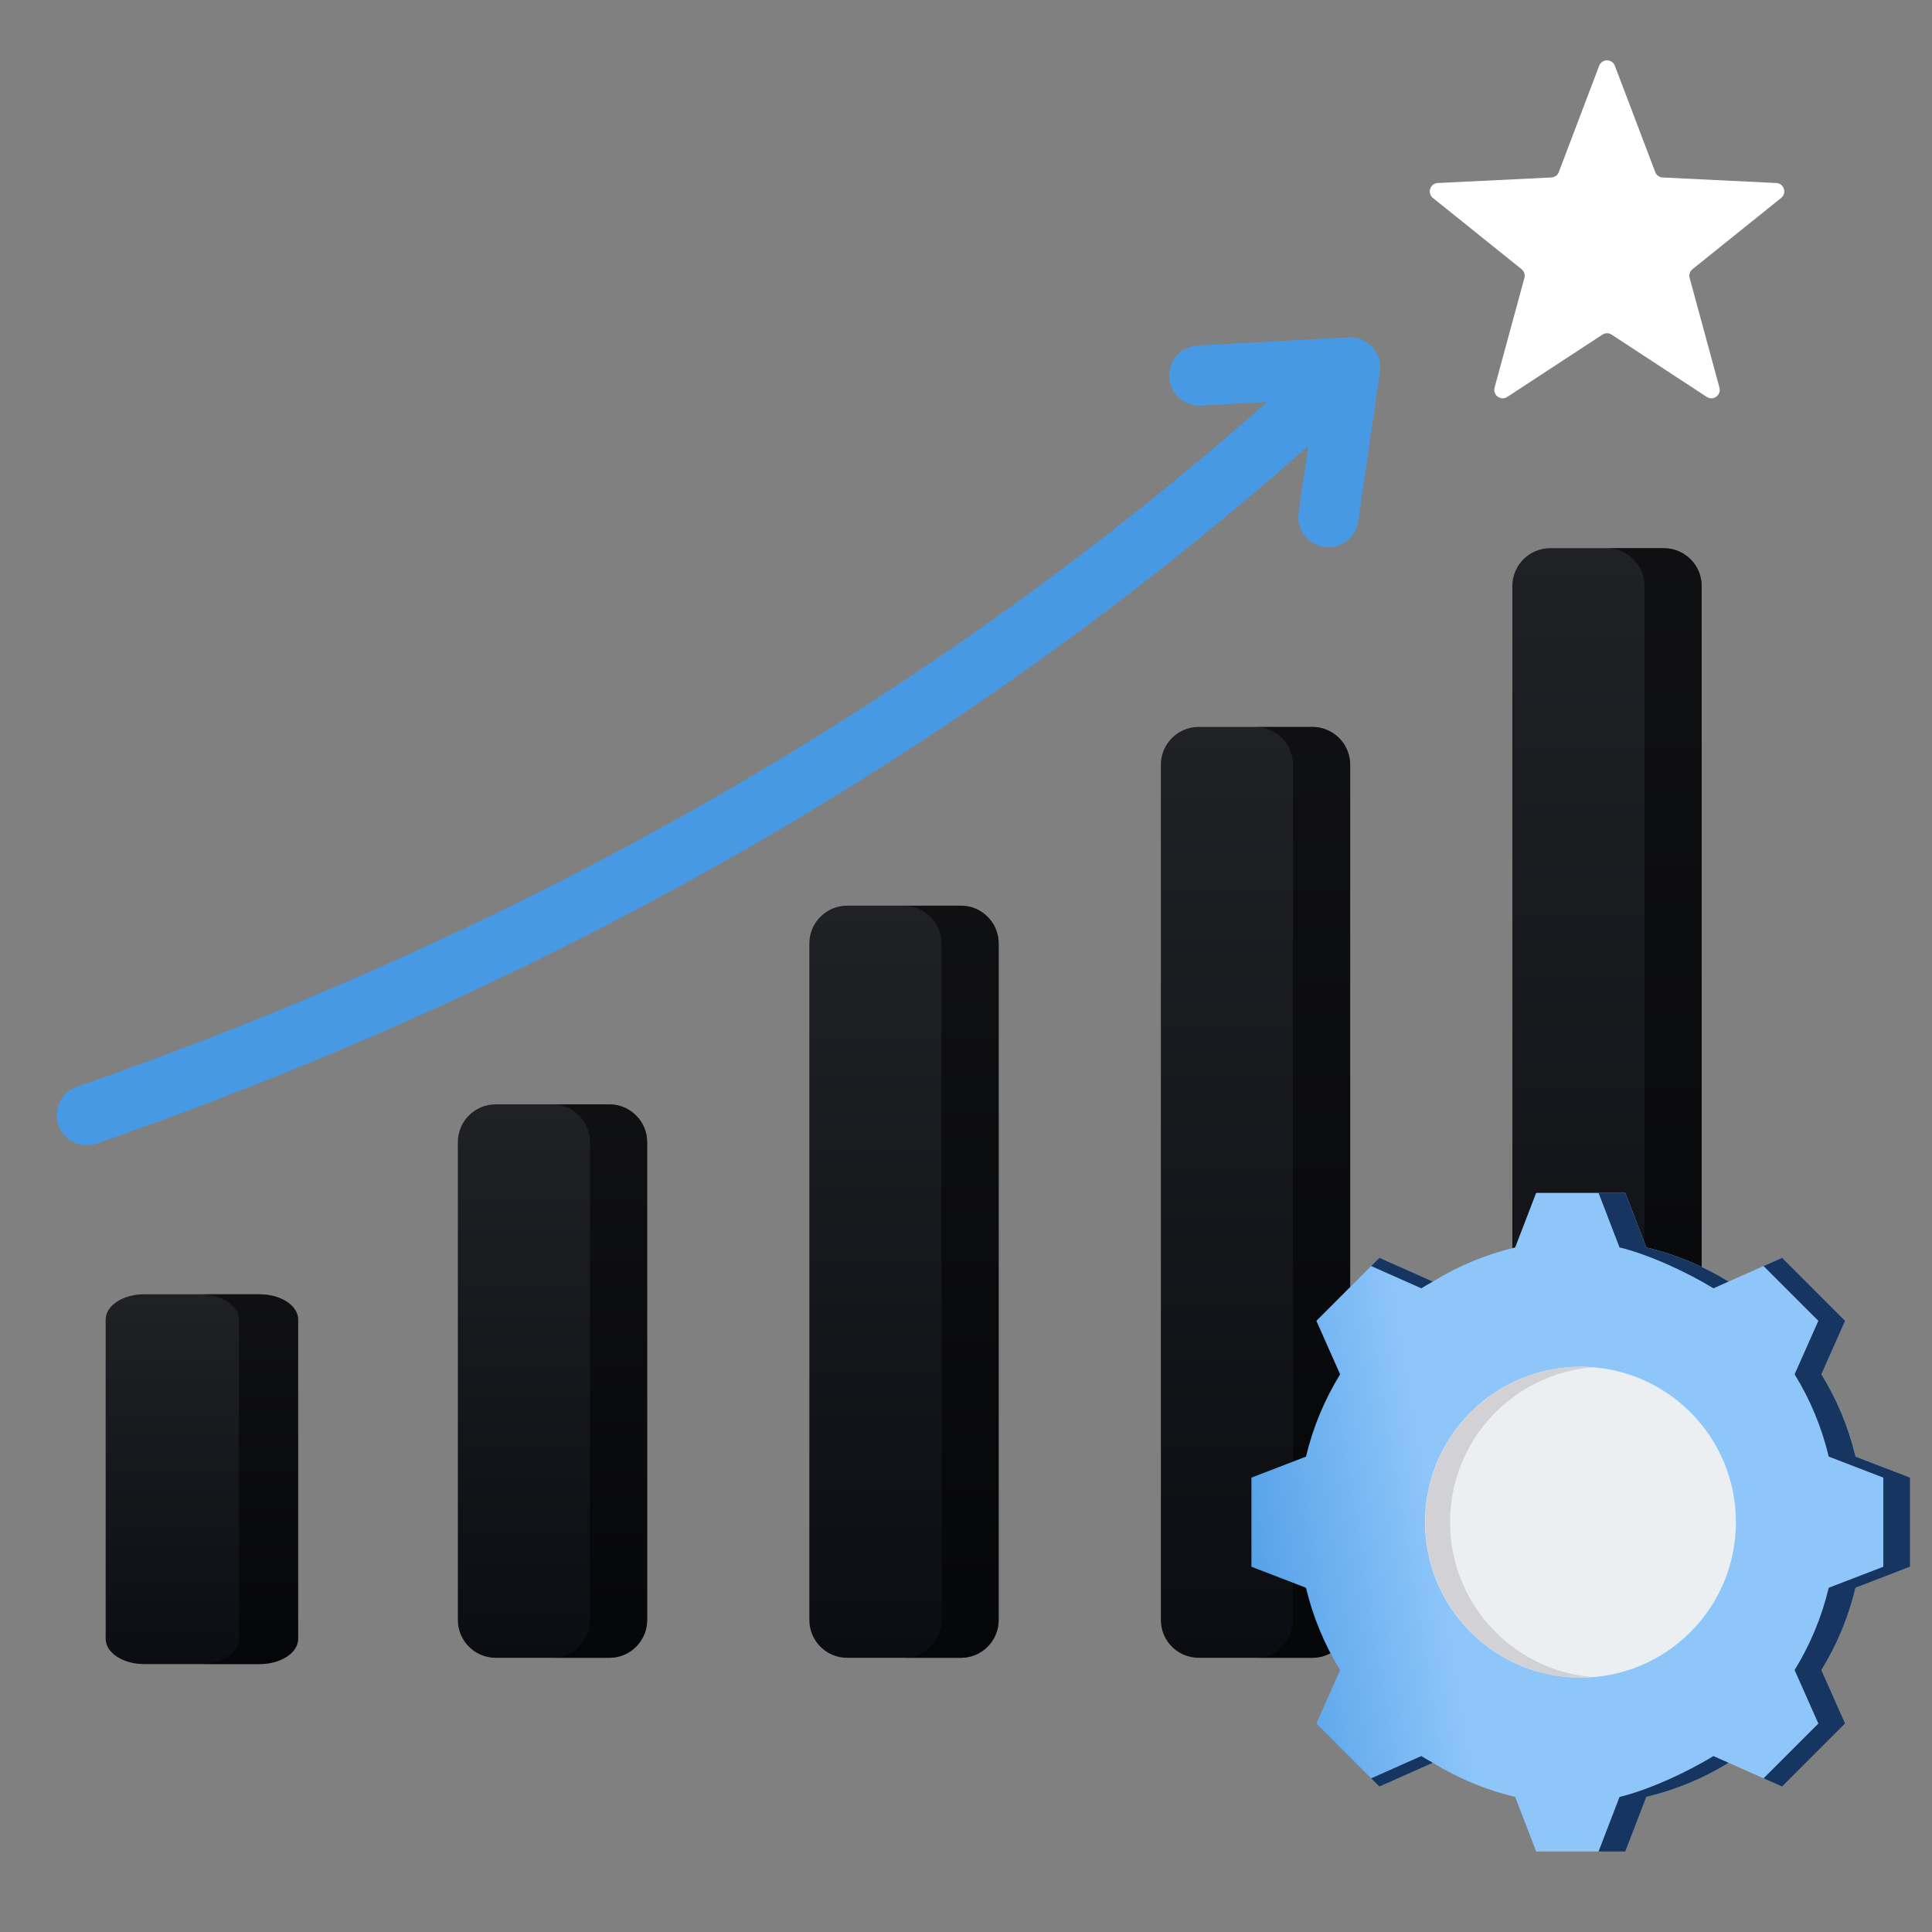
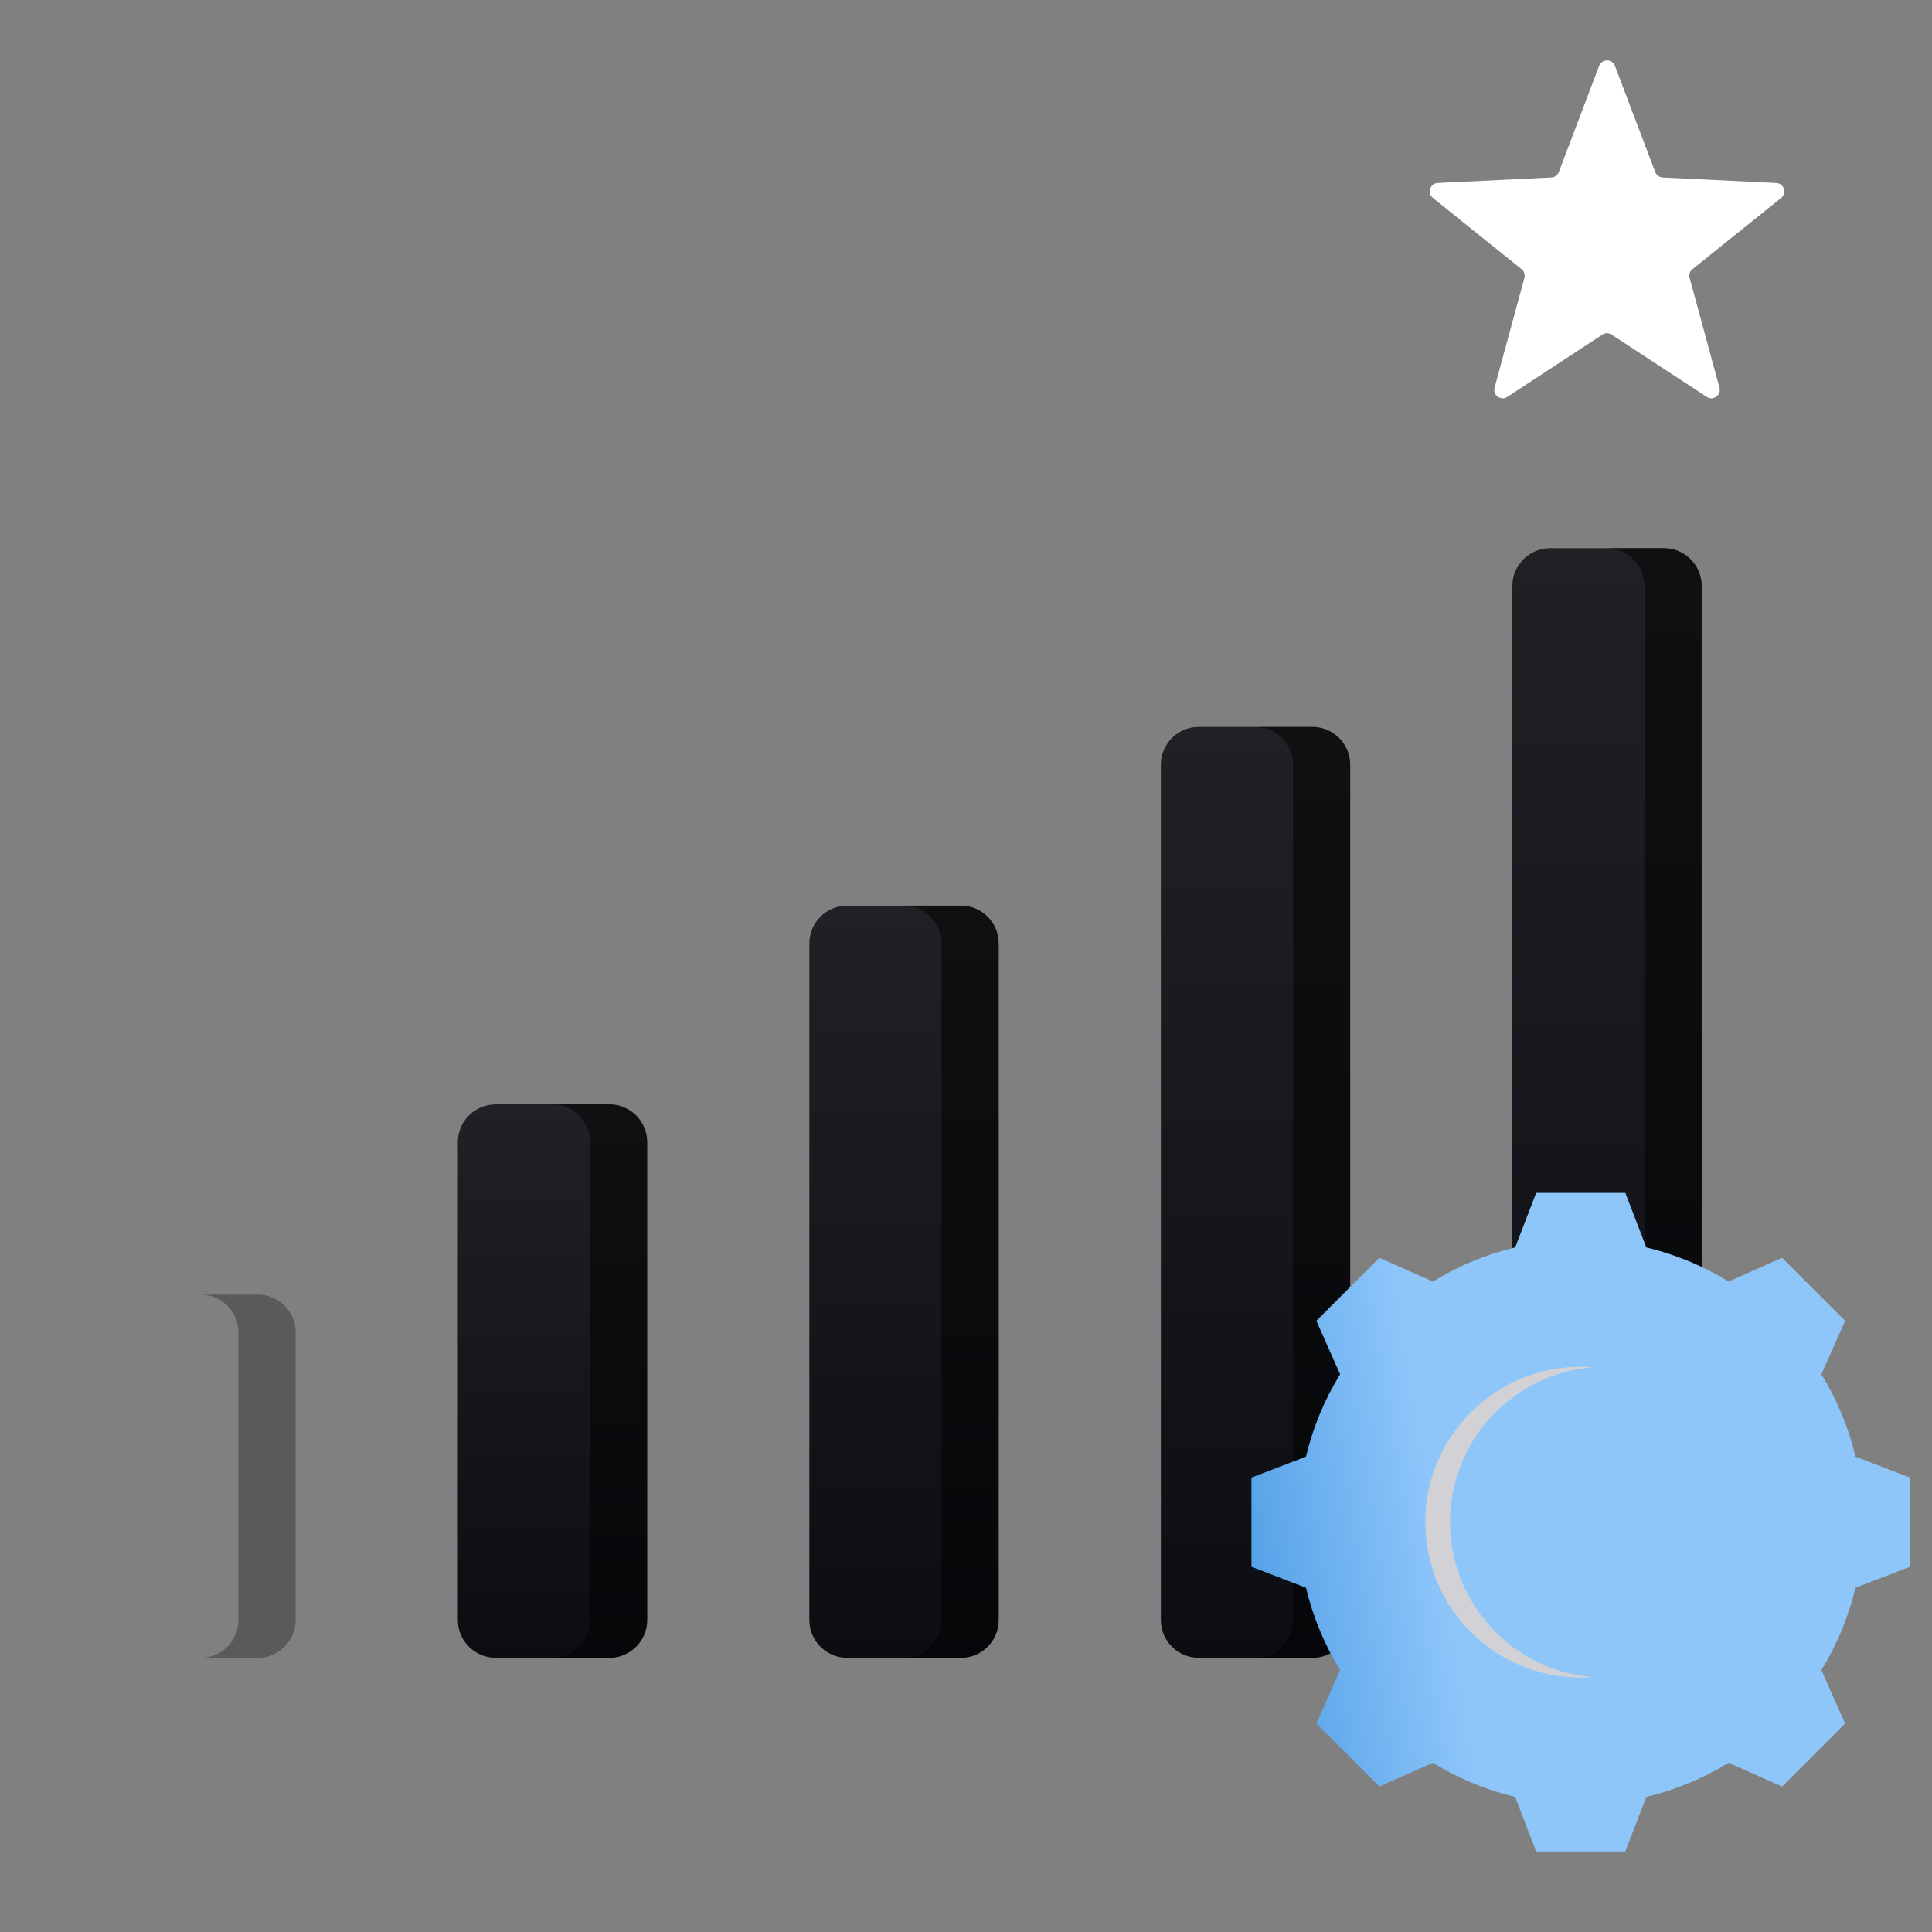
<svg xmlns="http://www.w3.org/2000/svg" width="217" height="217" viewBox="0 0 217 217" fill="none">
  <rect x="0" y="0" width="217" height="217" fill="#808080" stroke="none" />
-   <path fill-rule="evenodd" clip-rule="evenodd" d="M10.818 128.467C9.975 128.75 9.054 128.688 8.256 128.296C7.458 127.905 6.846 127.214 6.554 126.374C6.261 125.535 6.311 124.613 6.693 123.81C7.074 123.007 7.757 122.387 8.593 122.084C31.734 114.025 55.573 103.67 79.165 90.223C100.652 77.976 121.94 63.156 142.314 45.159L134.817 45.566C133.93 45.596 133.067 45.276 132.414 44.676C131.761 44.076 131.37 43.244 131.325 42.358C131.279 41.472 131.584 40.604 132.173 39.94C132.762 39.277 133.588 38.871 134.473 38.811L151.477 37.888C151.975 37.863 152.473 37.948 152.935 38.138C153.396 38.327 153.81 38.616 154.146 38.985C154.483 39.353 154.734 39.791 154.881 40.268C155.028 40.745 155.068 41.248 154.998 41.742L155 41.742L152.547 58.594C152.413 59.476 151.936 60.27 151.22 60.802C150.504 61.334 149.607 61.562 148.724 61.437C147.84 61.311 147.043 60.842 146.504 60.131C145.965 59.42 145.728 58.525 145.845 57.641L146.943 50.1C126.168 68.47 104.443 83.6 82.503 96.104C58.537 109.764 34.322 120.282 10.818 128.467ZM16.182 145.412H28.968C31.302 145.412 33.206 147.316 33.206 149.65V181.965C33.206 184.3 31.302 186.203 28.968 186.203H16.182C13.847 186.203 11.944 184.3 11.944 181.965V149.65C11.944 147.316 13.848 145.412 16.182 145.412Z" fill="#4899E3" />
  <path fill-rule="evenodd" clip-rule="evenodd" d="M22.545 145.411H28.968C31.302 145.411 33.206 147.315 33.206 149.65V181.964C33.206 184.299 31.302 186.203 28.968 186.203H22.545C24.879 186.203 26.783 184.299 26.783 181.964V149.65C26.783 147.315 24.879 145.411 22.545 145.411Z" fill="black" fill-opacity="0.3" />
  <path fill-rule="evenodd" clip-rule="evenodd" d="M68.451 124.04H55.664C53.33 124.04 51.426 125.943 51.426 128.278V181.965C51.426 184.299 53.33 186.203 55.664 186.203H68.451C70.785 186.203 72.689 184.299 72.689 181.965V128.278C72.689 125.943 70.785 124.04 68.451 124.04Z" fill="url(#paint0_linear_287_5595)" />
-   <path fill-rule="evenodd" clip-rule="evenodd" d="M29.176 145.373H16.178C13.805 145.373 11.869 146.645 11.869 148.205V184.076C11.869 185.636 13.805 186.908 16.178 186.908H29.176C31.549 186.908 33.484 185.636 33.484 184.076V148.205C33.484 146.645 31.549 145.373 29.176 145.373Z" fill="url(#paint1_linear_287_5595)" />
  <path fill-rule="evenodd" clip-rule="evenodd" d="M68.451 124.04H62.027C64.362 124.04 66.266 125.943 66.266 128.278V181.965C66.266 184.299 64.362 186.203 62.027 186.203H68.451C70.785 186.203 72.689 184.299 72.689 181.965V128.278C72.689 125.943 70.784 124.04 68.451 124.04Z" fill="black" fill-opacity="0.5" />
-   <path fill-rule="evenodd" clip-rule="evenodd" d="M29.104 145.373H22.465C24.878 145.373 26.846 146.645 26.846 148.205V184.076C26.846 185.636 24.878 186.908 22.465 186.908H29.104C31.517 186.908 33.484 185.636 33.484 184.076V148.205C33.484 146.645 31.516 145.373 29.104 145.373Z" fill="black" fill-opacity="0.5" />
  <path fill-rule="evenodd" clip-rule="evenodd" d="M107.931 101.724H95.144C92.81 101.724 90.906 103.627 90.906 105.961V181.965C90.906 184.3 92.81 186.204 95.144 186.204H107.931C110.265 186.204 112.169 184.3 112.169 181.965V105.961C112.169 103.627 110.265 101.724 107.931 101.724Z" fill="url(#paint2_linear_287_5595)" />
  <path fill-rule="evenodd" clip-rule="evenodd" d="M107.931 101.723H101.508C103.842 101.723 105.746 103.627 105.746 105.961V181.965C105.746 184.3 103.842 186.203 101.508 186.203H107.931C110.265 186.203 112.169 184.3 112.169 181.965V105.961C112.169 103.627 110.265 101.723 107.931 101.723Z" fill="black" fill-opacity="0.5" />
  <path fill-rule="evenodd" clip-rule="evenodd" d="M134.625 81.648H147.411C149.746 81.648 151.65 83.552 151.65 85.886V181.965C151.65 184.299 149.746 186.203 147.411 186.203H134.625C132.291 186.203 130.387 184.299 130.387 181.965V85.886C130.387 83.552 132.291 81.648 134.625 81.648Z" fill="url(#paint3_linear_287_5595)" />
  <path fill-rule="evenodd" clip-rule="evenodd" d="M140.988 81.648H147.411C149.746 81.648 151.65 83.552 151.65 85.886V181.965C151.65 184.299 149.746 186.203 147.411 186.203H140.988C143.323 186.203 145.227 184.299 145.227 181.965V85.886C145.227 83.552 143.323 81.648 140.988 81.648Z" fill="black" fill-opacity="0.5" />
  <path fill-rule="evenodd" clip-rule="evenodd" d="M186.892 61.572H174.105C171.771 61.572 169.867 63.476 169.867 65.811V184.919C169.867 187.253 171.771 189.157 174.105 189.157H186.892C189.226 189.157 191.13 187.253 191.13 184.919V65.811C191.13 63.476 189.226 61.572 186.892 61.572Z" fill="url(#paint4_linear_287_5595)" />
  <path fill-rule="evenodd" clip-rule="evenodd" d="M186.89 61.572H180.467C182.801 61.572 184.705 63.476 184.705 65.811V184.919C184.705 187.253 182.801 189.157 180.467 189.157H186.89C189.224 189.157 191.128 187.253 191.128 184.919V65.811C191.128 63.476 189.224 61.572 186.89 61.572Z" fill="black" fill-opacity="0.5" />
  <path fill-rule="evenodd" clip-rule="evenodd" d="M181.381 7.386L185.914 19.326C185.977 19.499 186.091 19.649 186.24 19.758C186.389 19.866 186.567 19.928 186.751 19.934L199.507 20.556C200.375 20.598 200.73 21.692 200.053 22.235L190.098 30.236C189.953 30.349 189.845 30.504 189.788 30.679C189.731 30.854 189.728 31.042 189.779 31.22L193.129 43.543C193.357 44.382 192.427 45.057 191.701 44.581L181.015 37.586C180.863 37.483 180.682 37.429 180.498 37.429C180.314 37.429 180.134 37.483 179.981 37.586L169.296 44.581C168.569 45.057 167.639 44.382 167.868 43.543L171.218 31.219C171.268 31.042 171.265 30.854 171.208 30.679C171.151 30.503 171.043 30.349 170.898 30.235L160.944 22.234C160.267 21.69 160.622 20.598 161.49 20.555L174.246 19.933C174.43 19.927 174.608 19.865 174.757 19.757C174.906 19.649 175.019 19.498 175.083 19.325L179.616 7.386C179.921 6.579 181.074 6.579 181.381 7.386Z" fill="white" />
  <path fill-rule="evenodd" clip-rule="evenodd" d="M184.912 140.111C188.177 140.889 191.298 142.182 194.156 143.943L200.162 141.275L207.242 148.354L204.575 154.359C206.336 157.218 207.63 160.339 208.408 163.605L214.536 165.964V175.976L208.406 178.335C207.628 181.6 206.335 184.721 204.574 187.579L207.242 193.585L200.163 200.665L194.158 197.998C191.3 199.759 188.178 201.053 184.912 201.831L182.553 207.959H172.542L170.182 201.829C166.917 201.051 163.797 199.758 160.939 197.997L154.932 200.665L147.853 193.586L150.52 187.581C148.758 184.723 147.464 181.601 146.687 178.335L140.559 175.976V165.965L146.687 163.606C147.465 160.34 148.759 157.219 150.52 154.361L147.853 148.355L154.932 141.276L160.938 143.944C163.796 142.183 166.917 140.889 170.182 140.111L172.541 133.982H182.553L184.912 140.111Z" fill="url(#paint5_linear_287_5595)" />
-   <path fill-rule="evenodd" clip-rule="evenodd" d="M160.94 197.997L154.933 200.665L154.008 199.74L159.64 197.238C160.067 197.502 160.5 197.755 160.94 197.997ZM184.913 140.111C188.178 140.888 191.299 142.182 194.157 143.943L192.449 144.701C189.591 142.941 185.172 140.888 181.906 140.111L179.546 133.981H182.554L184.913 140.111ZM194.159 197.998C191.3 199.759 188.179 201.053 184.913 201.83L182.554 207.959H179.547L181.905 201.83C185.172 201.053 189.592 199 192.451 197.239L194.159 197.998ZM154.008 142.2L154.932 141.275L160.939 143.943C160.5 144.185 160.067 144.438 159.639 144.701L154.008 142.2ZM198.081 142.2L200.163 141.275L207.243 148.354L204.576 154.359C206.337 157.218 207.631 160.339 208.409 163.605L214.537 165.964V175.975L208.407 178.335C207.63 181.6 206.336 184.721 204.575 187.578L207.243 193.585L200.164 200.665L198.081 199.74L204.236 193.585L201.568 187.578C203.329 184.721 204.623 181.6 205.4 178.335L211.53 175.975V165.964L205.402 163.605C204.624 160.339 203.33 157.218 201.569 154.359L204.236 148.354L198.081 142.2Z" fill="#163560" />
-   <path d="M189.864 183.315C196.682 176.497 196.682 165.442 189.864 158.624C183.046 151.806 171.992 151.806 165.174 158.624C158.355 165.442 158.355 176.497 165.174 183.315C171.992 190.133 183.046 190.133 189.864 183.315Z" fill="#ECEFF1" />
  <path fill-rule="evenodd" clip-rule="evenodd" d="M177.549 153.51C167.906 153.51 160.09 161.326 160.09 170.97C160.09 180.613 167.906 188.429 177.549 188.429C178.016 188.429 178.48 188.41 178.937 188.374C169.944 187.666 162.867 180.145 162.867 170.97C162.867 161.794 169.944 154.273 178.937 153.565C178.476 153.529 178.012 153.51 177.549 153.51Z" fill="#D1D1D6" />
  <defs>
    <linearGradient id="paint0_linear_287_5595" x1="62.057" y1="124.04" x2="62.057" y2="186.203" gradientUnits="userSpaceOnUse">
      <stop stop-color="#202125" />
      <stop offset="1" stop-color="#0B0D12" />
    </linearGradient>
    <linearGradient id="paint1_linear_287_5595" x1="22.677" y1="145.373" x2="22.677" y2="186.908" gradientUnits="userSpaceOnUse">
      <stop stop-color="#202125" />
      <stop offset="1" stop-color="#0B0D12" />
    </linearGradient>
    <linearGradient id="paint2_linear_287_5595" x1="101.538" y1="101.724" x2="101.538" y2="186.204" gradientUnits="userSpaceOnUse">
      <stop stop-color="#202125" />
      <stop offset="1" stop-color="#0B0D12" />
    </linearGradient>
    <linearGradient id="paint3_linear_287_5595" x1="141.018" y1="81.648" x2="141.018" y2="186.203" gradientUnits="userSpaceOnUse">
      <stop stop-color="#202125" />
      <stop offset="1" stop-color="#0B0D12" />
    </linearGradient>
    <linearGradient id="paint4_linear_287_5595" x1="180.498" y1="61.572" x2="180.498" y2="189.157" gradientUnits="userSpaceOnUse">
      <stop stop-color="#202125" />
      <stop offset="1" stop-color="#0B0D12" />
    </linearGradient>
    <linearGradient id="paint5_linear_287_5595" x1="152.297" y1="279.834" x2="236.12" y2="266.145" gradientUnits="userSpaceOnUse">
      <stop stop-color="#4899E3" />
      <stop offset="0.313" stop-color="#8EC6FA" />
    </linearGradient>
  </defs>
</svg>